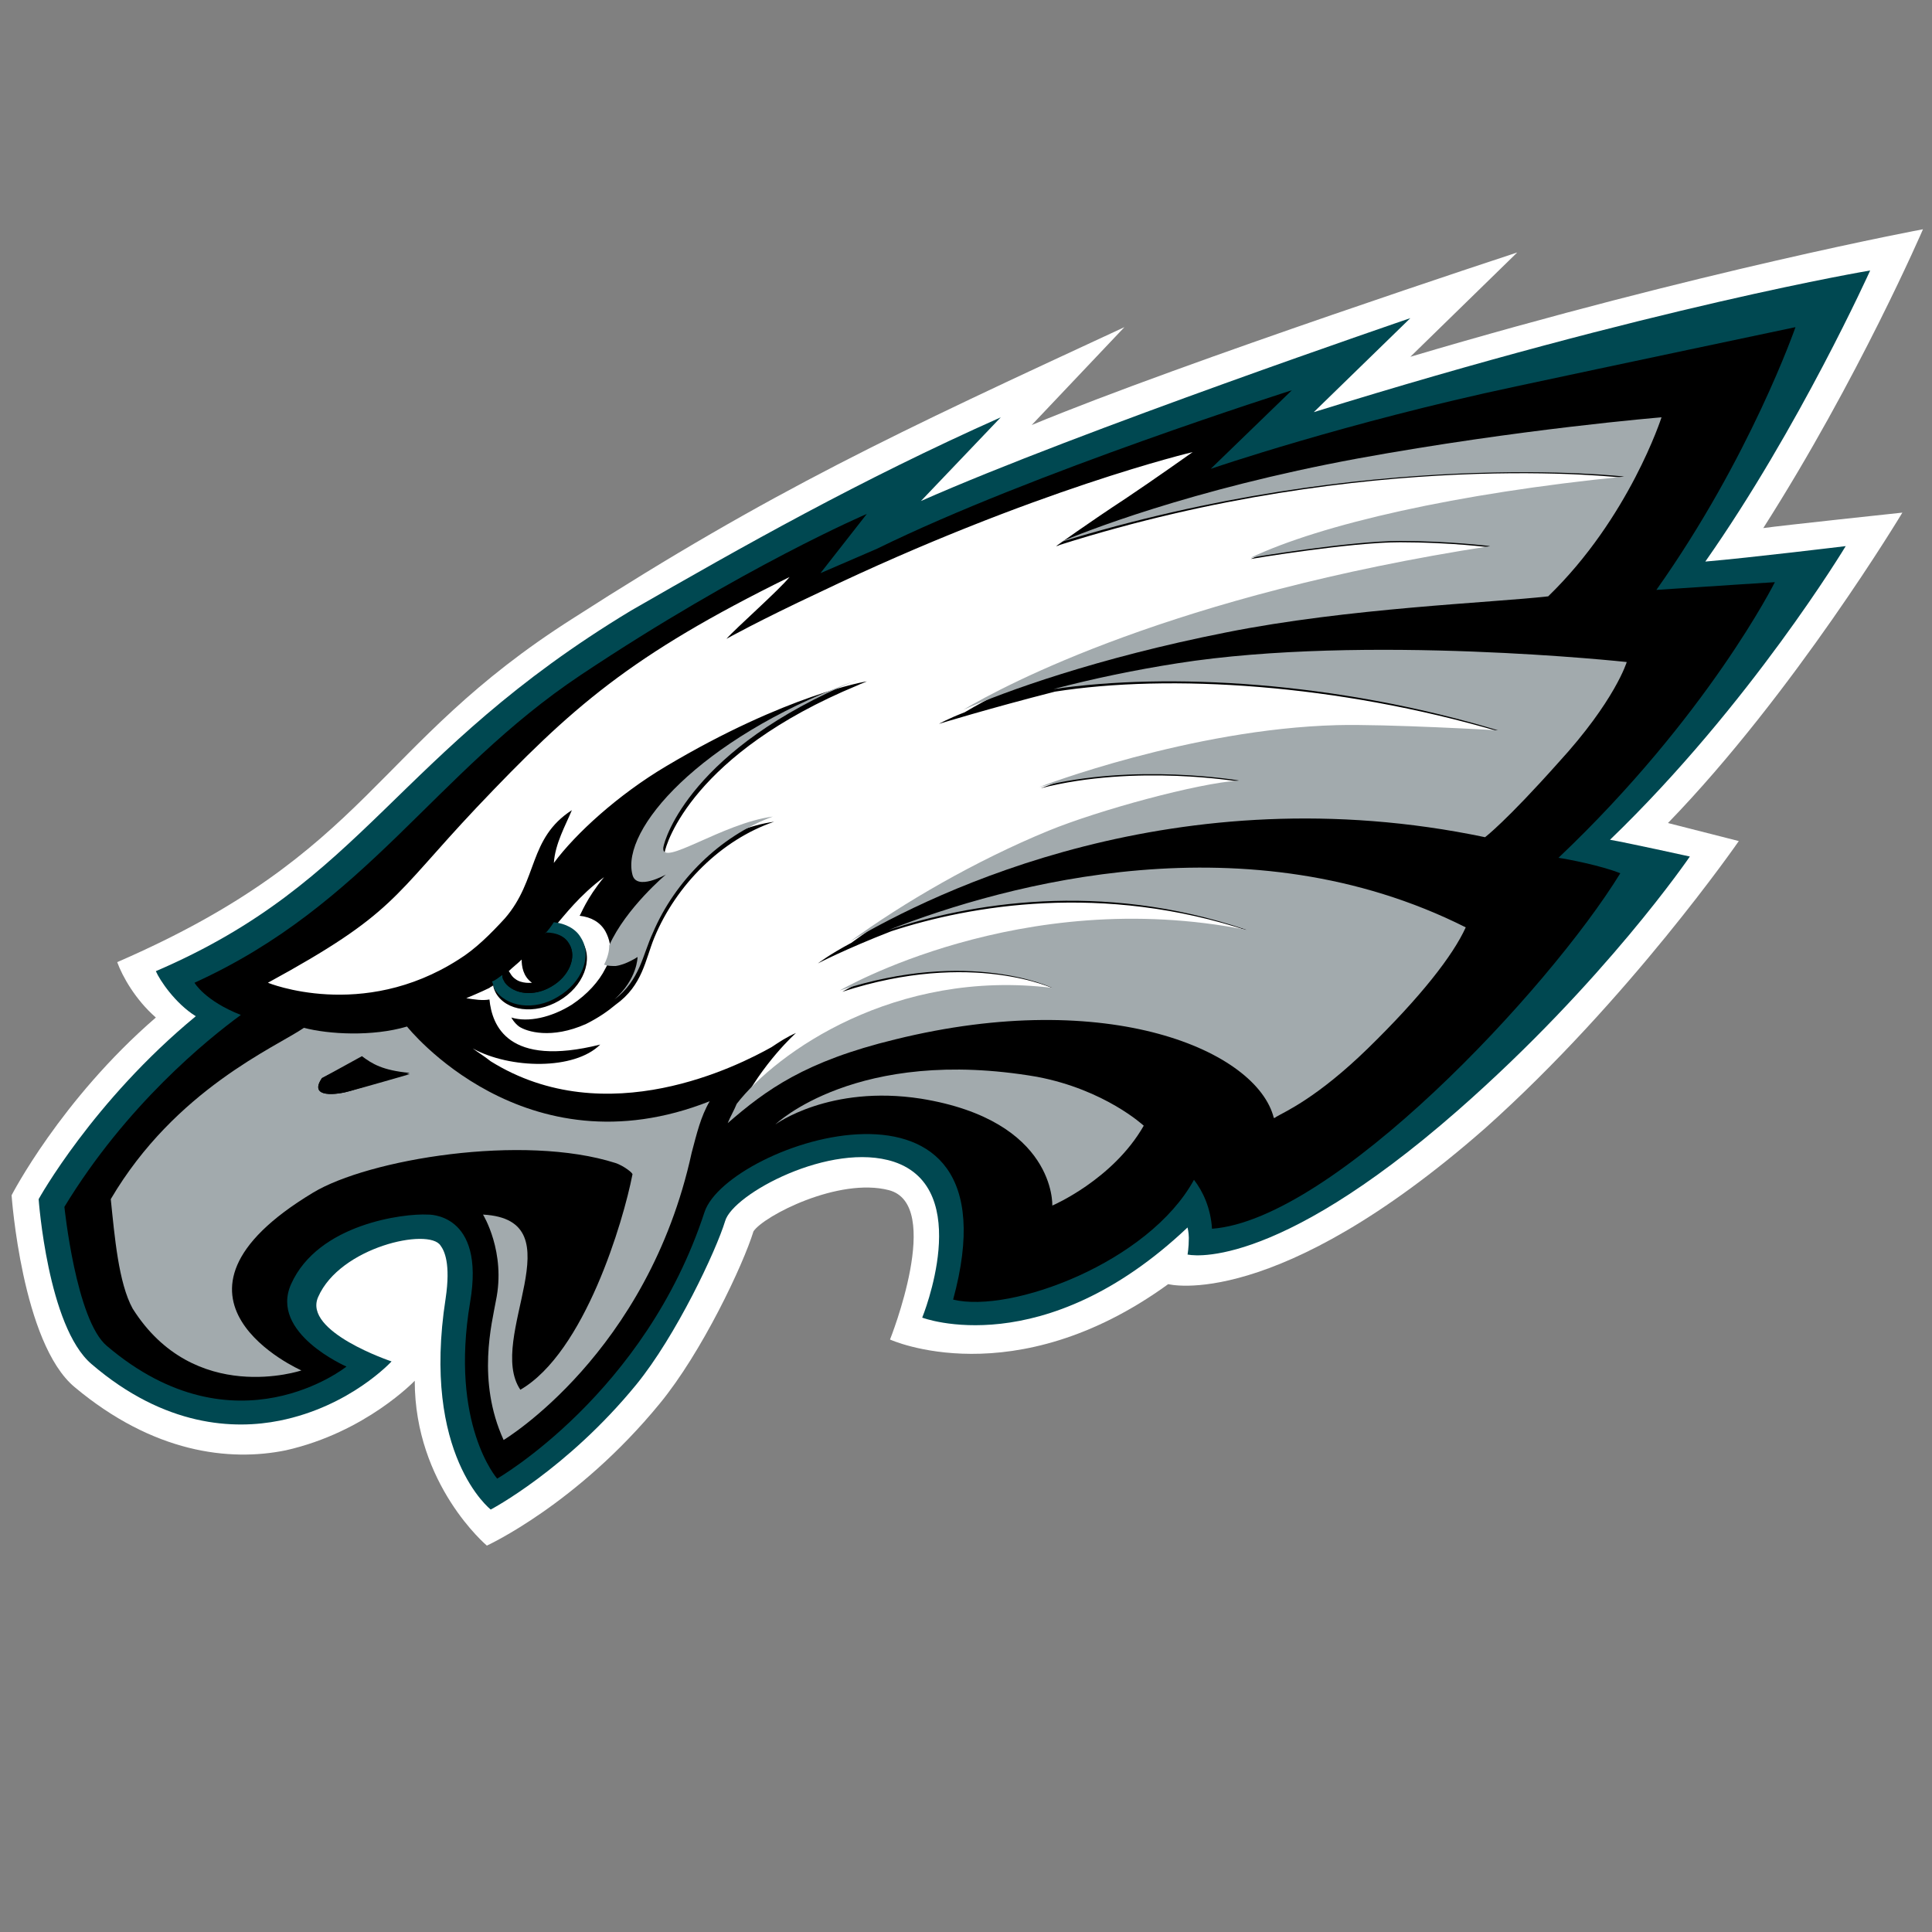
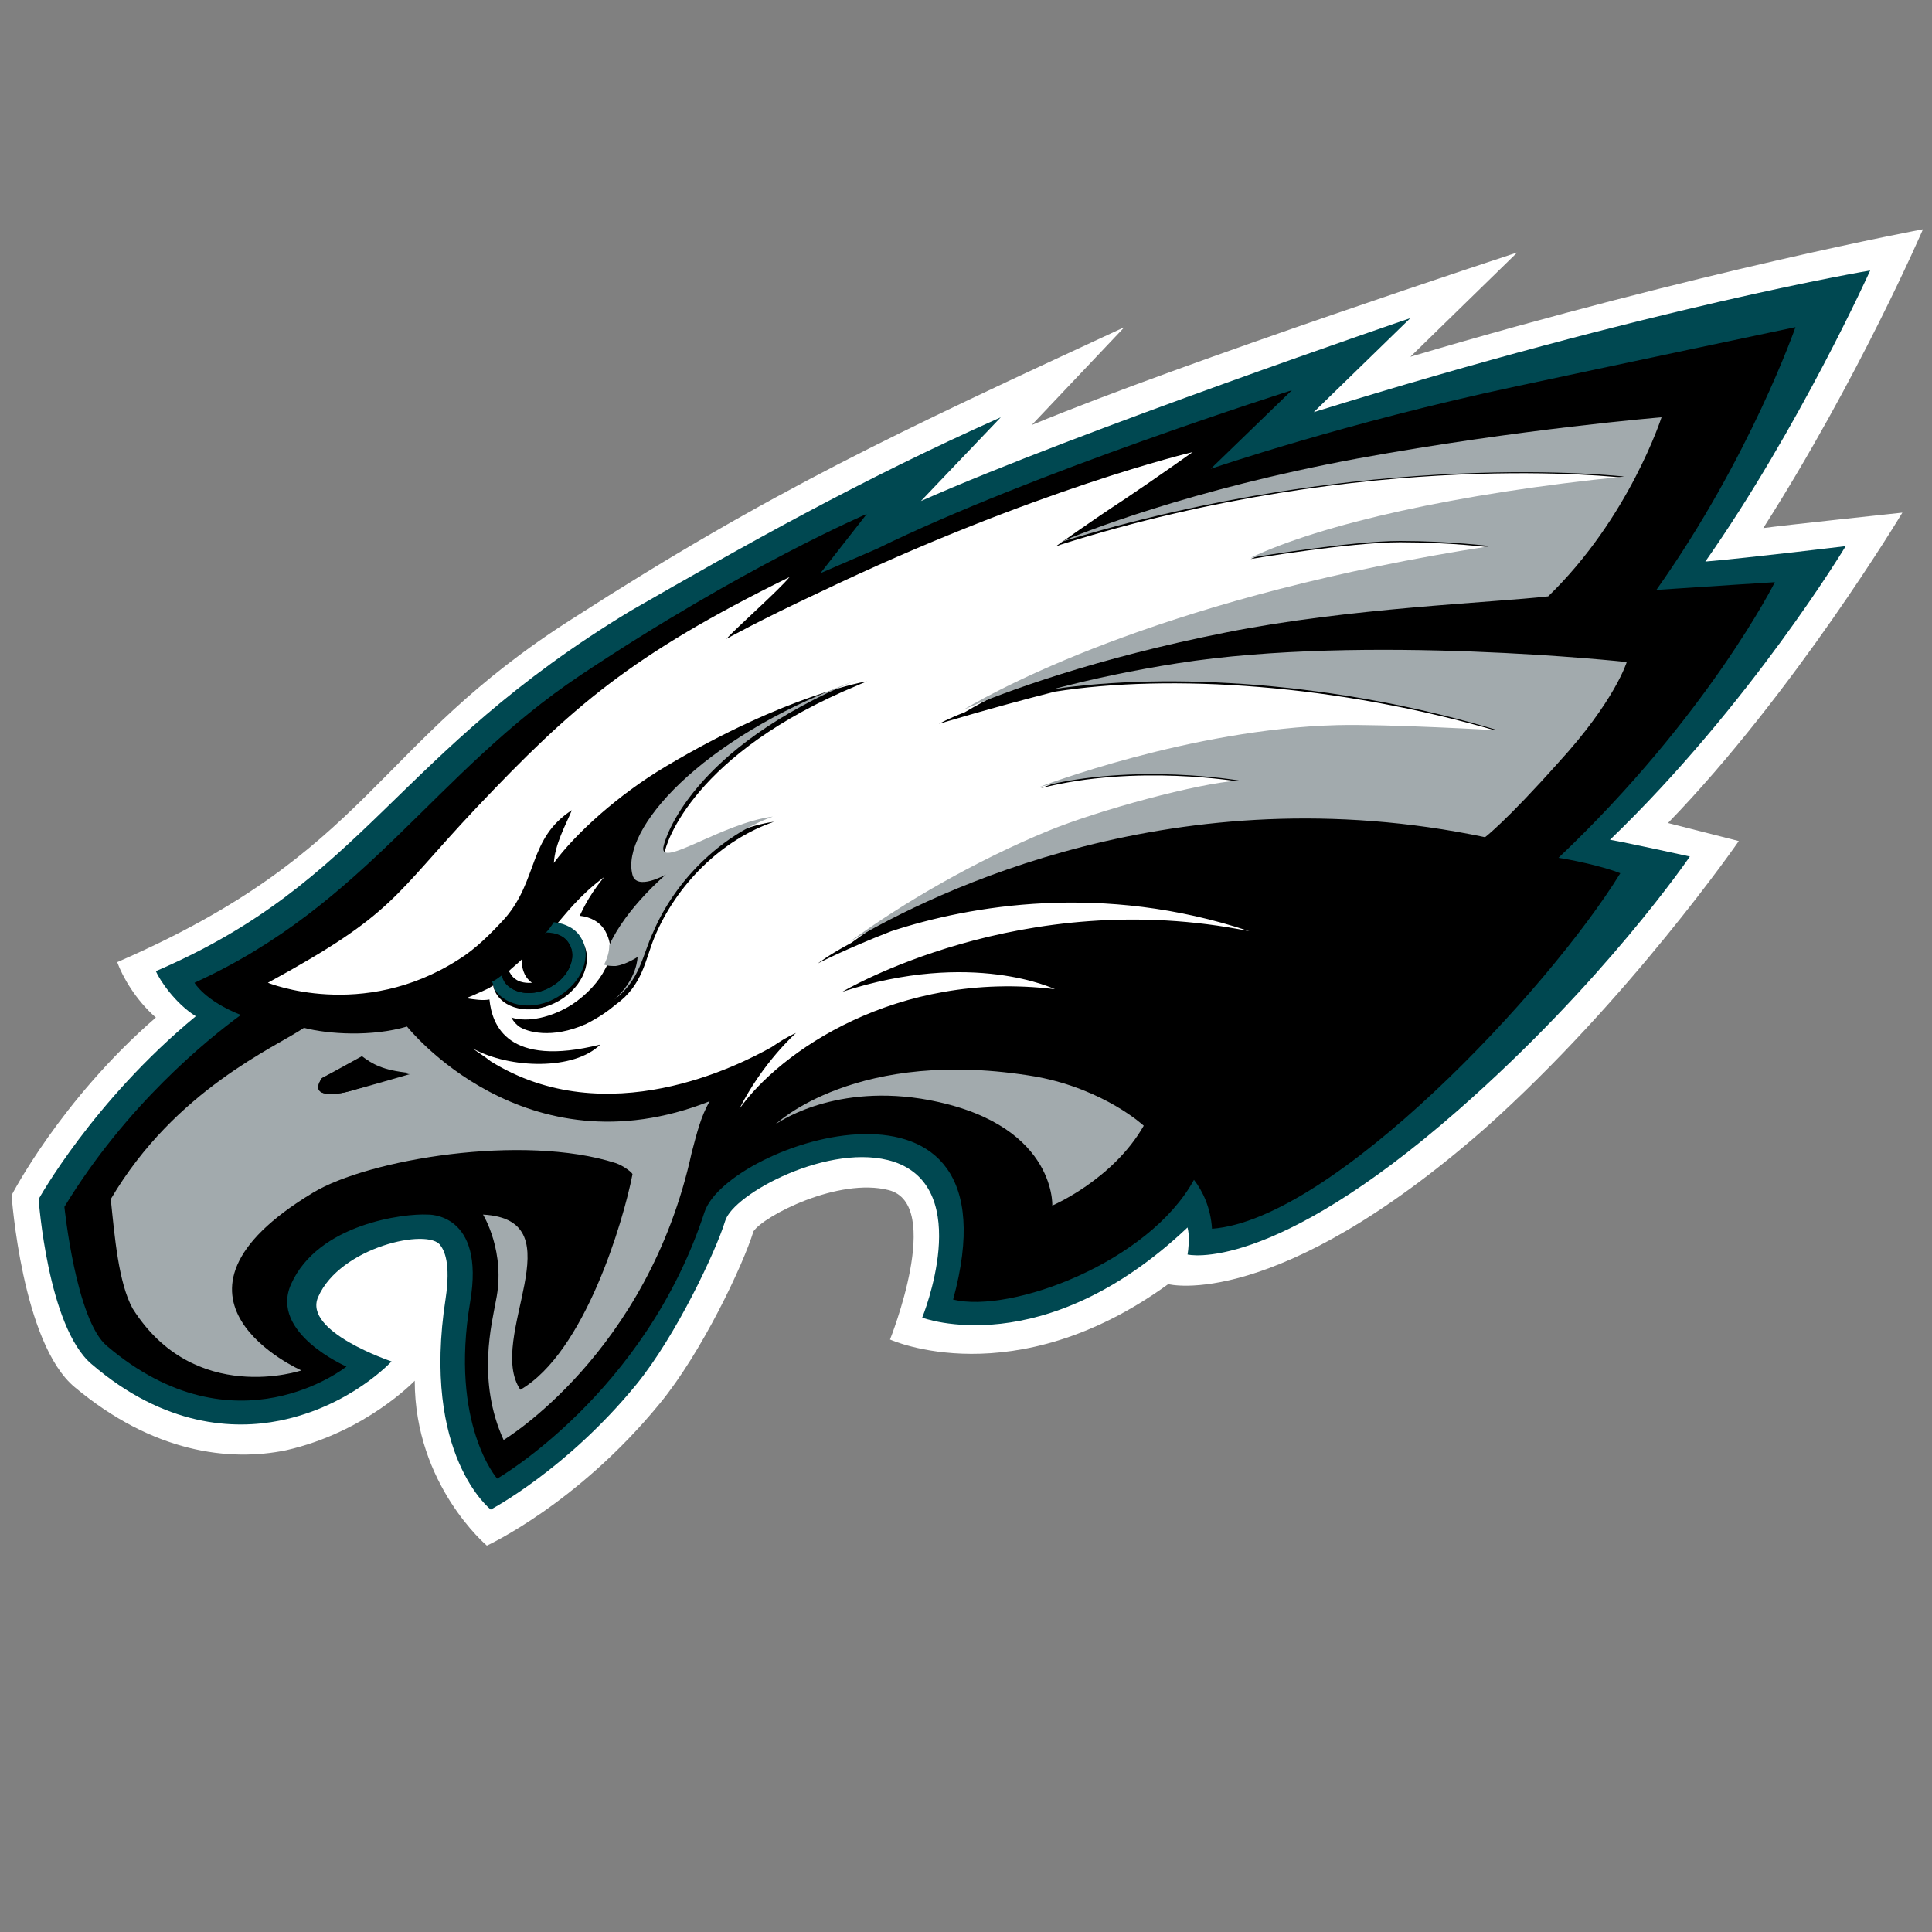
<svg xmlns="http://www.w3.org/2000/svg" version="1.1" id="Layer_1" x="0px" y="0px" viewBox="0 0 150 150" style="enable-background:new 0 0 150 150;" xml:space="preserve">
  <rect x="0" y="0" width="150" height="150" fill="#808080" stroke="none" />
  <style type="text/css">
	.st0{fill:#FFFFFF;}
	.st1{fill:#004851;}
	.st2{fill:#A2AAAD;}
</style>
  <g>
    <path class="st0" d="M87.3,25.4L80.1,33c11.8-4.9,37.7-13.4,37.7-13.4l-8.3,8.1c22.6-6.7,39.8-9.9,39.8-9.9s-5,11.6-12.4,23.2   c1.4-0.2,10.8-1.2,10.8-1.2s-8.4,14-18.2,24.1l5.5,1.4c0,0-8.5,12.3-19.7,22.3C99,101.9,90.7,99.7,90.7,99.7   c-12,8.7-21.6,4.3-21.6,4.3s4.2-10.5-0.1-11.6c-3.9-1-9.7,2-10.5,3.2c-0.8,2.6-4,9.4-7.3,13.4c-6.4,7.8-13.4,11-13.4,11   s-5.6-4.7-5.6-12.8c0,0-3.8,4-10,5.4c-4.4,0.9-10.3,0.2-16.4-4.9c-4.1-3.4-4.9-14.9-4.9-14.9S4.7,85.4,12.1,79   c-1.6-1.4-2.6-3.2-3-4.3C28.9,66.1,28.9,57.9,44.5,48C59.9,38.1,69.6,33.6,87.3,25.4z" />
    <path class="st1" d="M77.7,32.4l-6.2,6.5c12.2-5.4,38-14.2,38-14.2l-7.5,7.3c26.4-8.2,43.2-11,43.2-11s-5.5,12.2-12.8,22.6   c3.5-0.3,10.9-1.2,10.9-1.2s-7.4,12.3-18.3,22.8c1.2,0.2,6.2,1.3,6.2,1.3s-6.6,9.7-18,19.7c-14.6,12.8-21,11.2-21,11.2   s0.1-0.5,0.1-1.3c0-0.4-0.1-0.8-0.1-0.8c-11.2,10.6-20.6,7-20.6,7s4.1-10-2.2-12.1c-4.9-1.6-12.5,2.5-13.1,4.6   c-0.7,2.3-3.8,8.9-6.9,12.7c-5.4,6.6-11.3,9.7-11.3,9.7s-5.4-4.2-3.5-16.4c0.4-2.7-0.1-3.7-0.4-4.1c-0.9-1.4-7.8,0.1-9.5,4   c-1.2,2.7,5.7,5,5.7,5s-3.2,3.5-8.7,4.6c-3.5,0.7-8.9,0.5-14.6-4.4c-3.4-2.9-4.1-12.8-4.1-12.8s4.2-7.6,12.2-14.2   c-1.6-1-2.8-2.8-3.1-3.5c16.3-7,18.5-16.9,36.9-28C57.7,42.4,66.7,37.3,77.7,32.4z" />
    <path d="M121,66.6c0.7,0.1,3.3,0.6,4.8,1.2c-5.6,9.1-22.3,26.9-31.7,27.6c-0.1-1.6-0.7-2.9-1.4-3.8c-3.5,6.4-14.2,10.4-18.7,9.3   c5.4-19.8-17.5-12.2-19.3-6.8c-4.6,14.1-16.1,20.7-16.1,20.7s-3.7-4.2-2.1-13.7c1.2-7-3.3-6.8-3.3-6.8c-1.8-0.1-8.5,0.7-10.6,5.4   c-1.7,3.8,4.3,6.4,4.3,6.4s-8.6,6.9-18.6-1.6C5.9,102.5,5,93.7,5,93.7c4.8-7.9,11.1-13,13.7-14.9c-2.8-1.1-3.6-2.5-3.6-2.5   c13.4-6.1,18.6-16.3,30-23.9C57.7,44,67.3,39.9,67.3,39.9l-3.6,4.6c0,0,3-1.3,4.4-1.9c12-5.9,32.2-12.3,32.2-12.3l-6.3,6.1   c0,0,10.5-3.6,23.7-6.4c7-1.5,21.7-4.6,21.7-4.6s-3.5,10.1-10.8,20.4c4.4-0.3,9.2-0.6,9.2-0.6S132.6,55.6,121,66.6z" />
    <path d="M66.6,52.9c-0.2,0.1-0.3,0.1-0.4,0.2C66.3,53,66.4,52.9,66.6,52.9C66.6,52.9,66.6,52.9,66.6,52.9z" />
    <path d="M66.1,53.1C66.1,53,66.1,53,66.1,53.1C66.1,53,66.1,53,66.1,53.1z" />
    <path class="st0" d="M81.9,76.8c0,0-6.4-3.1-16.5,0.2c0,0,13.9-8.3,31.6-4.7c-11.4-3.8-21.7-2-27.8,0c-3.6,1.4-5.7,2.5-5.7,2.5   s0.9-0.7,2.6-1.6c4.1-3,9.8-6.3,15.4-8.6c3.9-1.6,11.6-3.7,14.8-3.9c0,0-8.1-1.4-15.5,0.5c0,0,11.7-4.6,23.1-4.8   c3.8-0.1,12.5,0.4,12.5,0.4c-12.6-3.7-25.6-4.5-34.5-3.1c-5.1,1.3-9,2.5-9,2.5s0.7-0.4,2-0.9c3.2-1.9,16.4-9,40.8-12.8   c0,0-3.1-0.4-7-0.4c-3.9,0-11.6,1.3-11.6,1.3c5.6-2.5,16.1-5,29-6.3c0,0-19.8-2.4-43.8,5.2c-0.2,0.1-0.3,0.1-0.3,0.1   s2.5-1.8,5.4-3.7c2.1-1.4,5.2-3.6,5.2-3.6s-12.3,2.9-29,10.9c-4.7,2.2-7.2,3.6-7.2,3.6c0.7-0.8,4.1-3.8,4.9-4.8   c-12.4,6.1-16.9,10.1-24.3,17.9c-6.6,7-6.3,8.2-16.2,13.6c0,0,7.3,3,14.8-1.8c1.3-0.8,2.5-2,3.6-3.2c2.6-3,1.8-6.2,5.2-8.4   c-0.5,1.2-1.3,2.6-1.4,4.1c1.7-2.3,5-5.3,8.7-7.5c9.4-5.6,15.6-6.6,15.6-6.6c-0.2,0.1-0.5,0.2-0.7,0.3c-12.8,5.3-14.9,12.3-15,13   c-0.1,1.6,4.6-1.9,8.5-2.4c-4.1,1.4-7.6,4.9-9.3,9c-0.7,1.7-0.9,3.7-3,5.2c-0.6,0.5-1.3,1-2.3,1.5c-2.7,1.2-4.6,0.6-5.2,0.2   c-0.4-0.3-0.6-0.7-0.6-0.7c1.3,0.4,3.1,0,4.7-1c1.2-0.8,2.1-1.8,2.6-2.8c0,0,0,0,0,0c0.3-0.5,0.7-1.6,0-2.9c-0.4-0.7-1.1-1.1-2-1.2   c0.1-0.1,0.5-1.3,1.9-3c-1.9,1.4-3.1,3-3.8,3.8c0.9,0.1,1.7,0.5,2.1,1.2c0.9,1.4,0.1,3.5-1.8,4.6c-1.9,1.1-4.1,0.8-4.9-0.6   c-0.1-0.2-0.2-0.4-0.2-0.6c-0.1,0.1-0.2,0.1-0.3,0.2c-0.6,0.3-1.8,0.8-1.8,0.8c0.6,0.1,1.3,0.2,1.8,0.1c0.2,2,1.4,5.3,8.6,3.5   c-2,2-7,1.9-9.9,0.3c0.4,0.3,0.9,0.6,1.4,1c9,5.6,19.3,0.3,21.8-1.1c0.6-0.4,1.2-0.8,1.9-1.1c0,0-2.6,2.3-4.4,5.9   C60.5,81.7,69.6,75.3,81.9,76.8z" />
    <path class="st2" d="M49.1,67.9c0.3,1.3,2.6,0,2.6,0s-3.1,2.6-4.4,5.5c0,0.2,0,0.7-0.4,1.5c0.3,0.1,0.6,0.1,0.9,0.1   c0.8-0.1,1.7-0.7,1.7-0.7s0,1.7-1.8,3.3c2-1.5,2.2-3.5,3-5.2c1.7-4,5.2-7.5,9.3-9c-3.9,0.5-8.7,4-8.5,2.4c0.1-0.7,2.2-7.7,15-13   c-0.1,0-0.4,0.2-0.5,0.2C54.3,57.4,48.2,64.4,49.1,67.9z" />
    <path class="st1" d="M44.2,73.3c0.6,1,0,2.5-1.4,3.3c-1.4,0.8-3,0.6-3.6-0.4c-0.1-0.2-0.2-0.3-0.2-0.5c-0.3,0.2-0.5,0.4-0.8,0.5   c0.1,0.2,0.1,0.4,0.2,0.6c0.9,1.4,3.1,1.7,4.9,0.6c1.9-1.1,2.7-3.2,1.8-4.6c-0.4-0.7-1.2-1.1-2.1-1.2c-0.2,0.3-0.4,0.6-0.7,0.9   C43.2,72.4,43.8,72.7,44.2,73.3z" />
    <path d="M42.8,76.6c1.4-0.8,2-2.3,1.4-3.3c-0.3-0.6-1-0.9-1.8-0.9c-0.5,0.6-1.1,1.4-1.9,2.1c0,0.6,0.1,1.3,0.8,1.8   c0,0-0.8,0.1-1.3-0.3c-0.3-0.2-0.4-0.5-0.5-0.6c-0.2,0.1-0.3,0.2-0.5,0.4c0,0.2,0.1,0.3,0.2,0.5C39.9,77.2,41.5,77.4,42.8,76.6z" />
    <path class="st0" d="M40,76c0.5,0.4,1.3,0.3,1.3,0.3c-0.7-0.5-0.8-1.3-0.8-1.8c-0.3,0.3-0.7,0.6-1,0.9C39.6,75.5,39.7,75.8,40,76z" />
    <path class="st2" d="M116.3,56.7c0,0-8.7-0.5-12.5-0.4c-11.4,0.3-23.1,4.8-23.1,4.8c7.4-1.9,15.5-0.5,15.5-0.5   c-3.2,0.2-10.9,2.3-14.8,3.9c-5.6,2.3-11.3,5.6-15.4,8.6c6.6-3.9,25.4-13.1,49.3-8.1c0,0,1.6-1.2,5.7-5.8c4.4-4.8,5.3-7.8,5.3-7.8   s-20.3-2.2-34.9,0.1c-3.2,0.5-6.6,1.2-9.6,2C90.7,52.2,103.7,52.9,116.3,56.7z" />
-     <path class="st2" d="M69.5,80.7c16.6-4.1,28.1,0.9,29.4,6.1c0,0,0.1,0,0.2-0.1c0.7-0.4,3.2-1.5,7.1-5.3c4.1-4,6.6-7.2,7.6-9.4   c-16.9-8.5-35.6-3.4-44.8,0.2c6.1-2,16.4-3.9,27.8,0c-17.6-3.5-31.6,4.7-31.6,4.7c10.1-3.3,16.5-0.2,16.5-0.2   c-12.2-1.5-21.4,5-24.5,9c-0.2,0.5-0.5,1-0.7,1.5C59.5,84.6,62.5,82.4,69.5,80.7z" />
    <path class="st2" d="M126.1,37c-13,1.3-23.5,3.7-29,6.3c0,0,7.7-1.3,11.6-1.3c3.8,0,7,0.4,7,0.4C91.1,46.2,78,53.2,74.8,55.1   c3.2-1.4,10.3-4,20.4-6c9.5-1.9,20.6-2.3,25-2.8c6.3-6.1,8.8-13.9,8.8-13.9s-11,0.9-23.6,3.2c-13,2.4-21.5,5.8-23.1,6.5   C106.3,34.7,126.1,37,126.1,37z" />
    <path class="st2" d="M60.2,87.3c0,0,4.2-3.1,11.3-2c10.5,1.7,10.2,8.3,10.2,8.3s4.7-2,7.1-6.2c0,0-3-2.8-8.3-3.8   C66.5,81.2,60.2,87.3,60.2,87.3z" />
    <path class="st2" d="M31.6,79.7c-2.7,0.8-6.1,0.6-8,0.1c-2.2,1.5-10,4.8-15,13.3c0.3,2.9,0.6,6.5,1.7,8.5   c4.8,7.6,13.1,4.8,13.1,4.8s-12.7-5.6,0.9-13.8c4.3-2.6,16.3-4.6,23.5-2.3c0.6,0.2,1.4,0.8,1.3,0.9c-0.7,3.6-3.7,13.8-8.7,16.7   c-2.7-4,4.5-13.2-2.9-13.6c0,0,1.8,2.9,1,6.7c-0.3,1.7-1.5,6.2,0.6,10.8c0,0,11.2-6.7,14.6-22.3c0.4-1.5,0.7-2.8,1.4-4   C40.7,91.2,31.6,79.7,31.6,79.7z M27.2,84.7c-1,0.3-3.3,0.6-2.2-1c0,0,1.3-0.7,3.1-1.7c0.8,0.6,1.6,1.1,3.7,1.3   C31.9,83.3,28.1,84.4,27.2,84.7z" />
    <path d="M25,83.7c-1.1,1.6,1.2,1.3,2.2,1c0.8-0.2,4.6-1.3,4.6-1.3c-2.1-0.2-2.9-0.6-3.7-1.3C26.4,83,25,83.7,25,83.7z" />
  </g>
</svg>